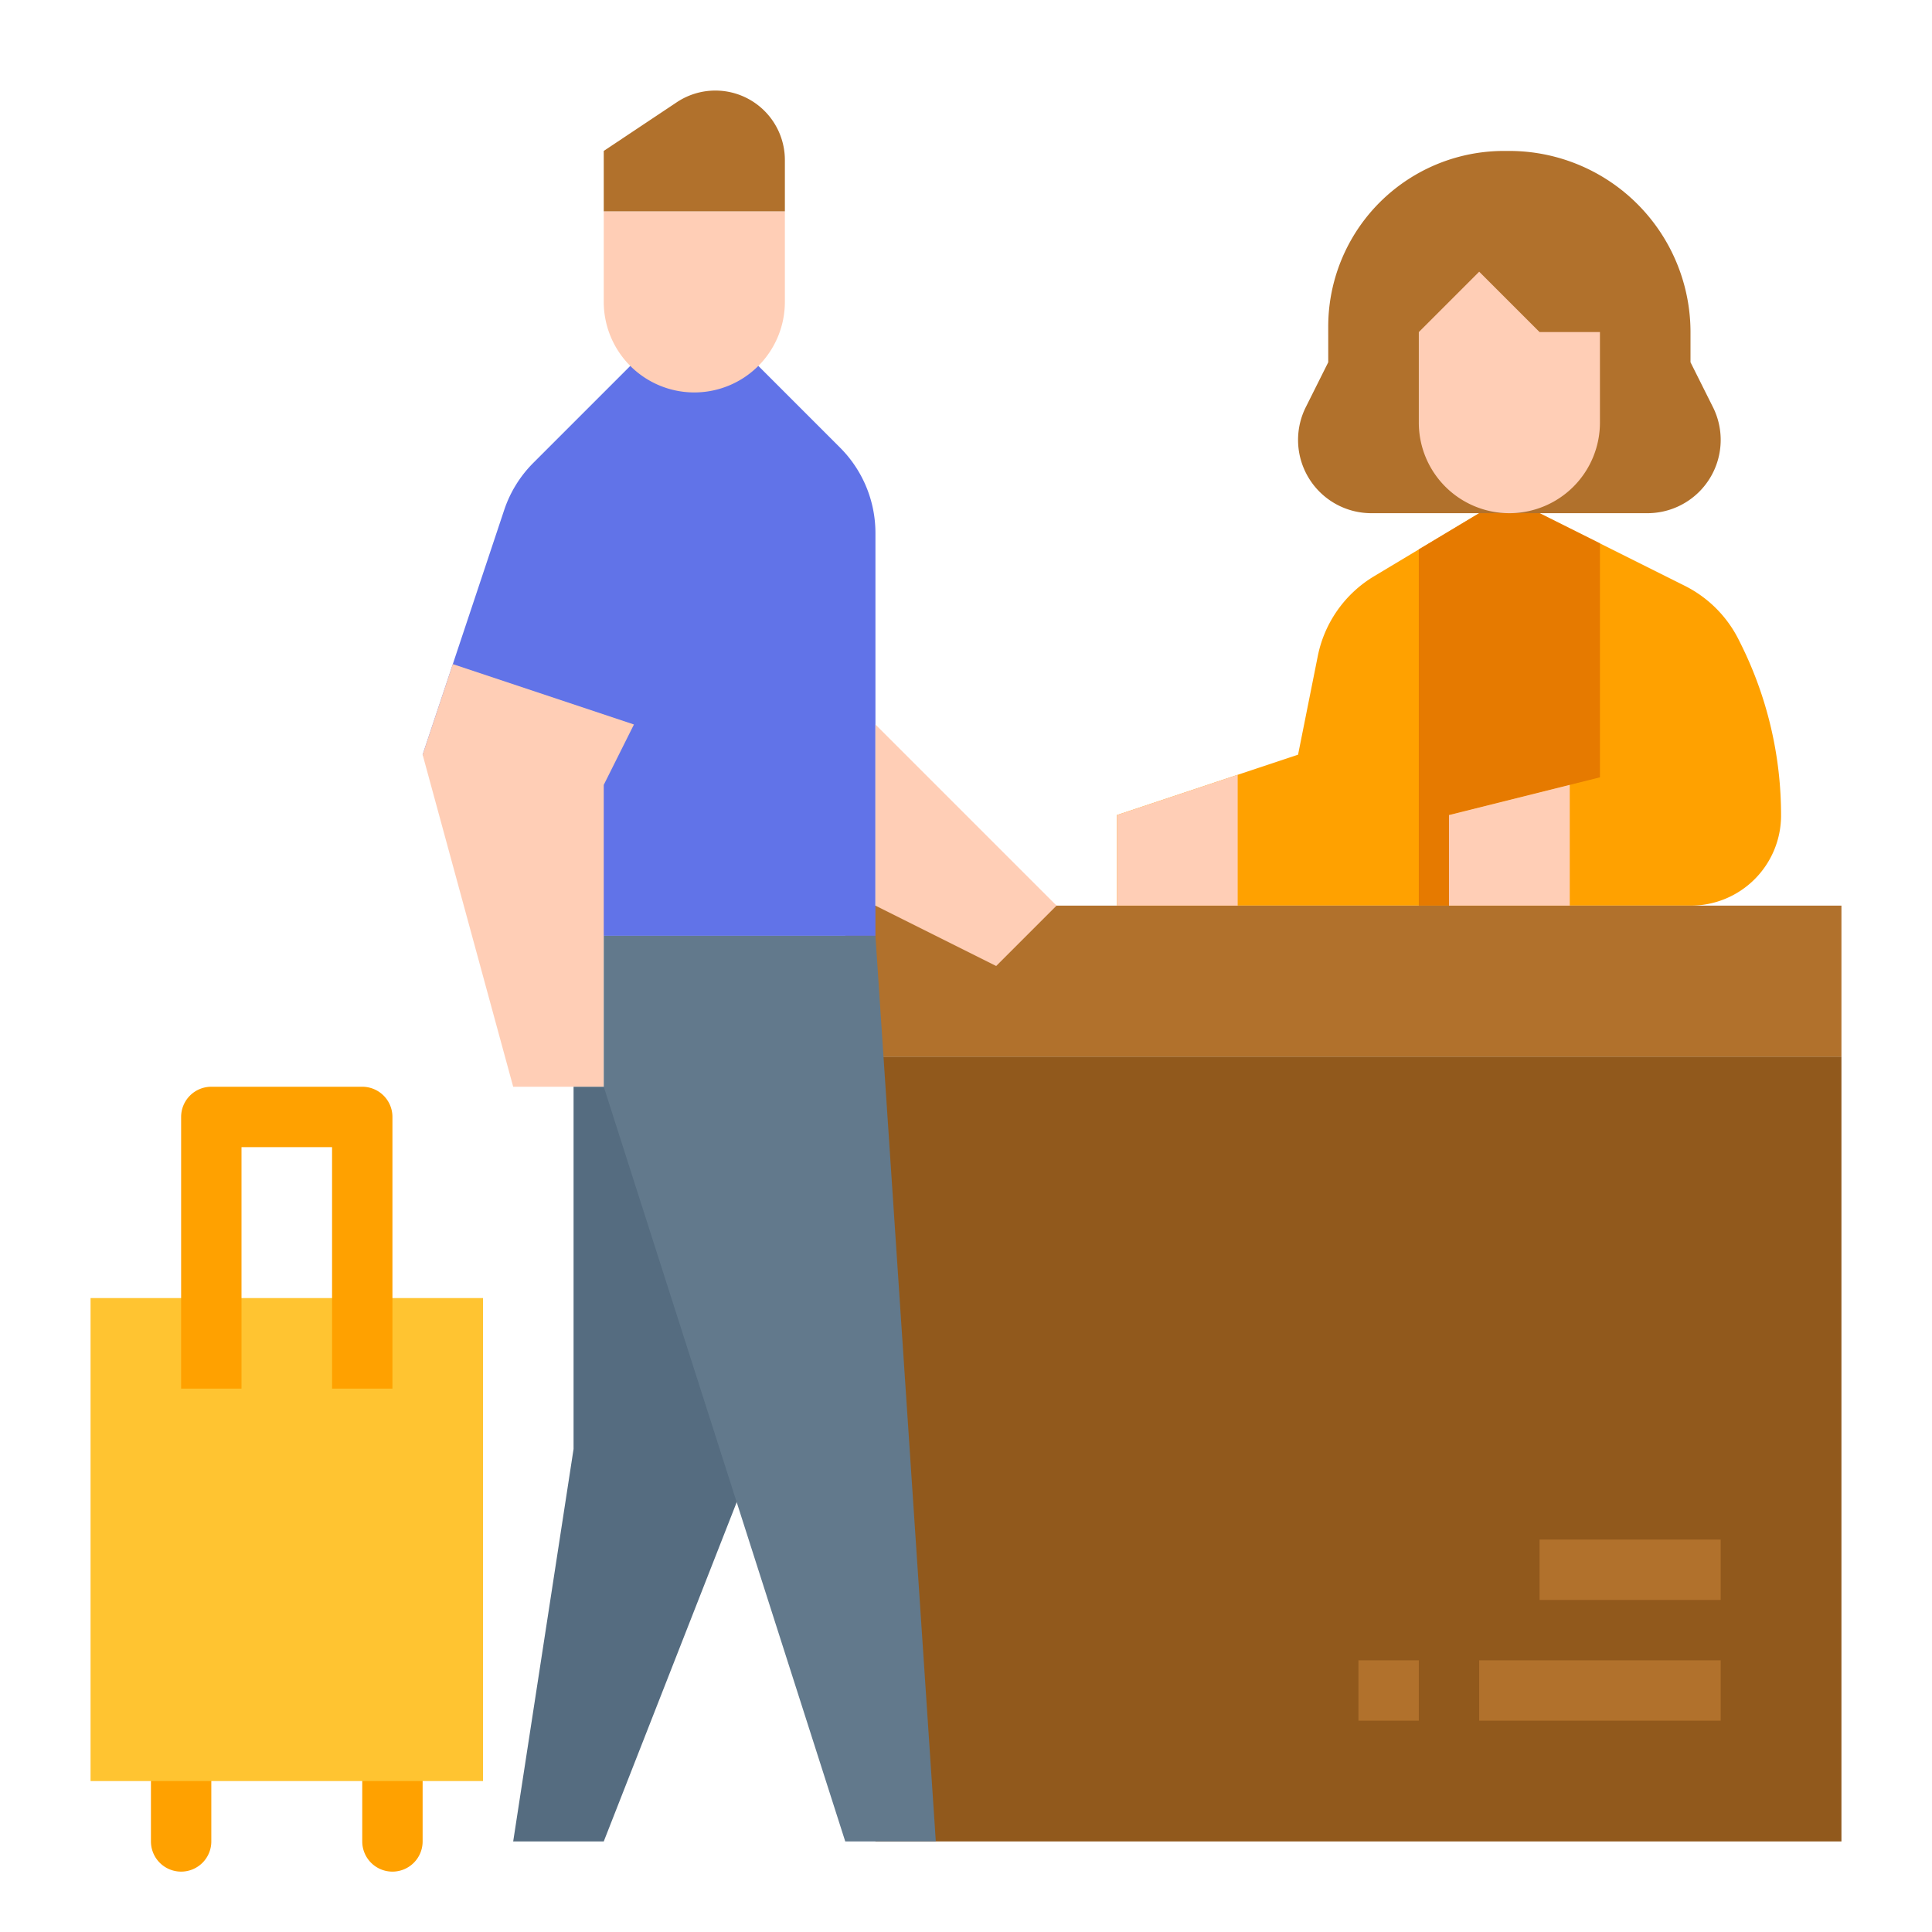
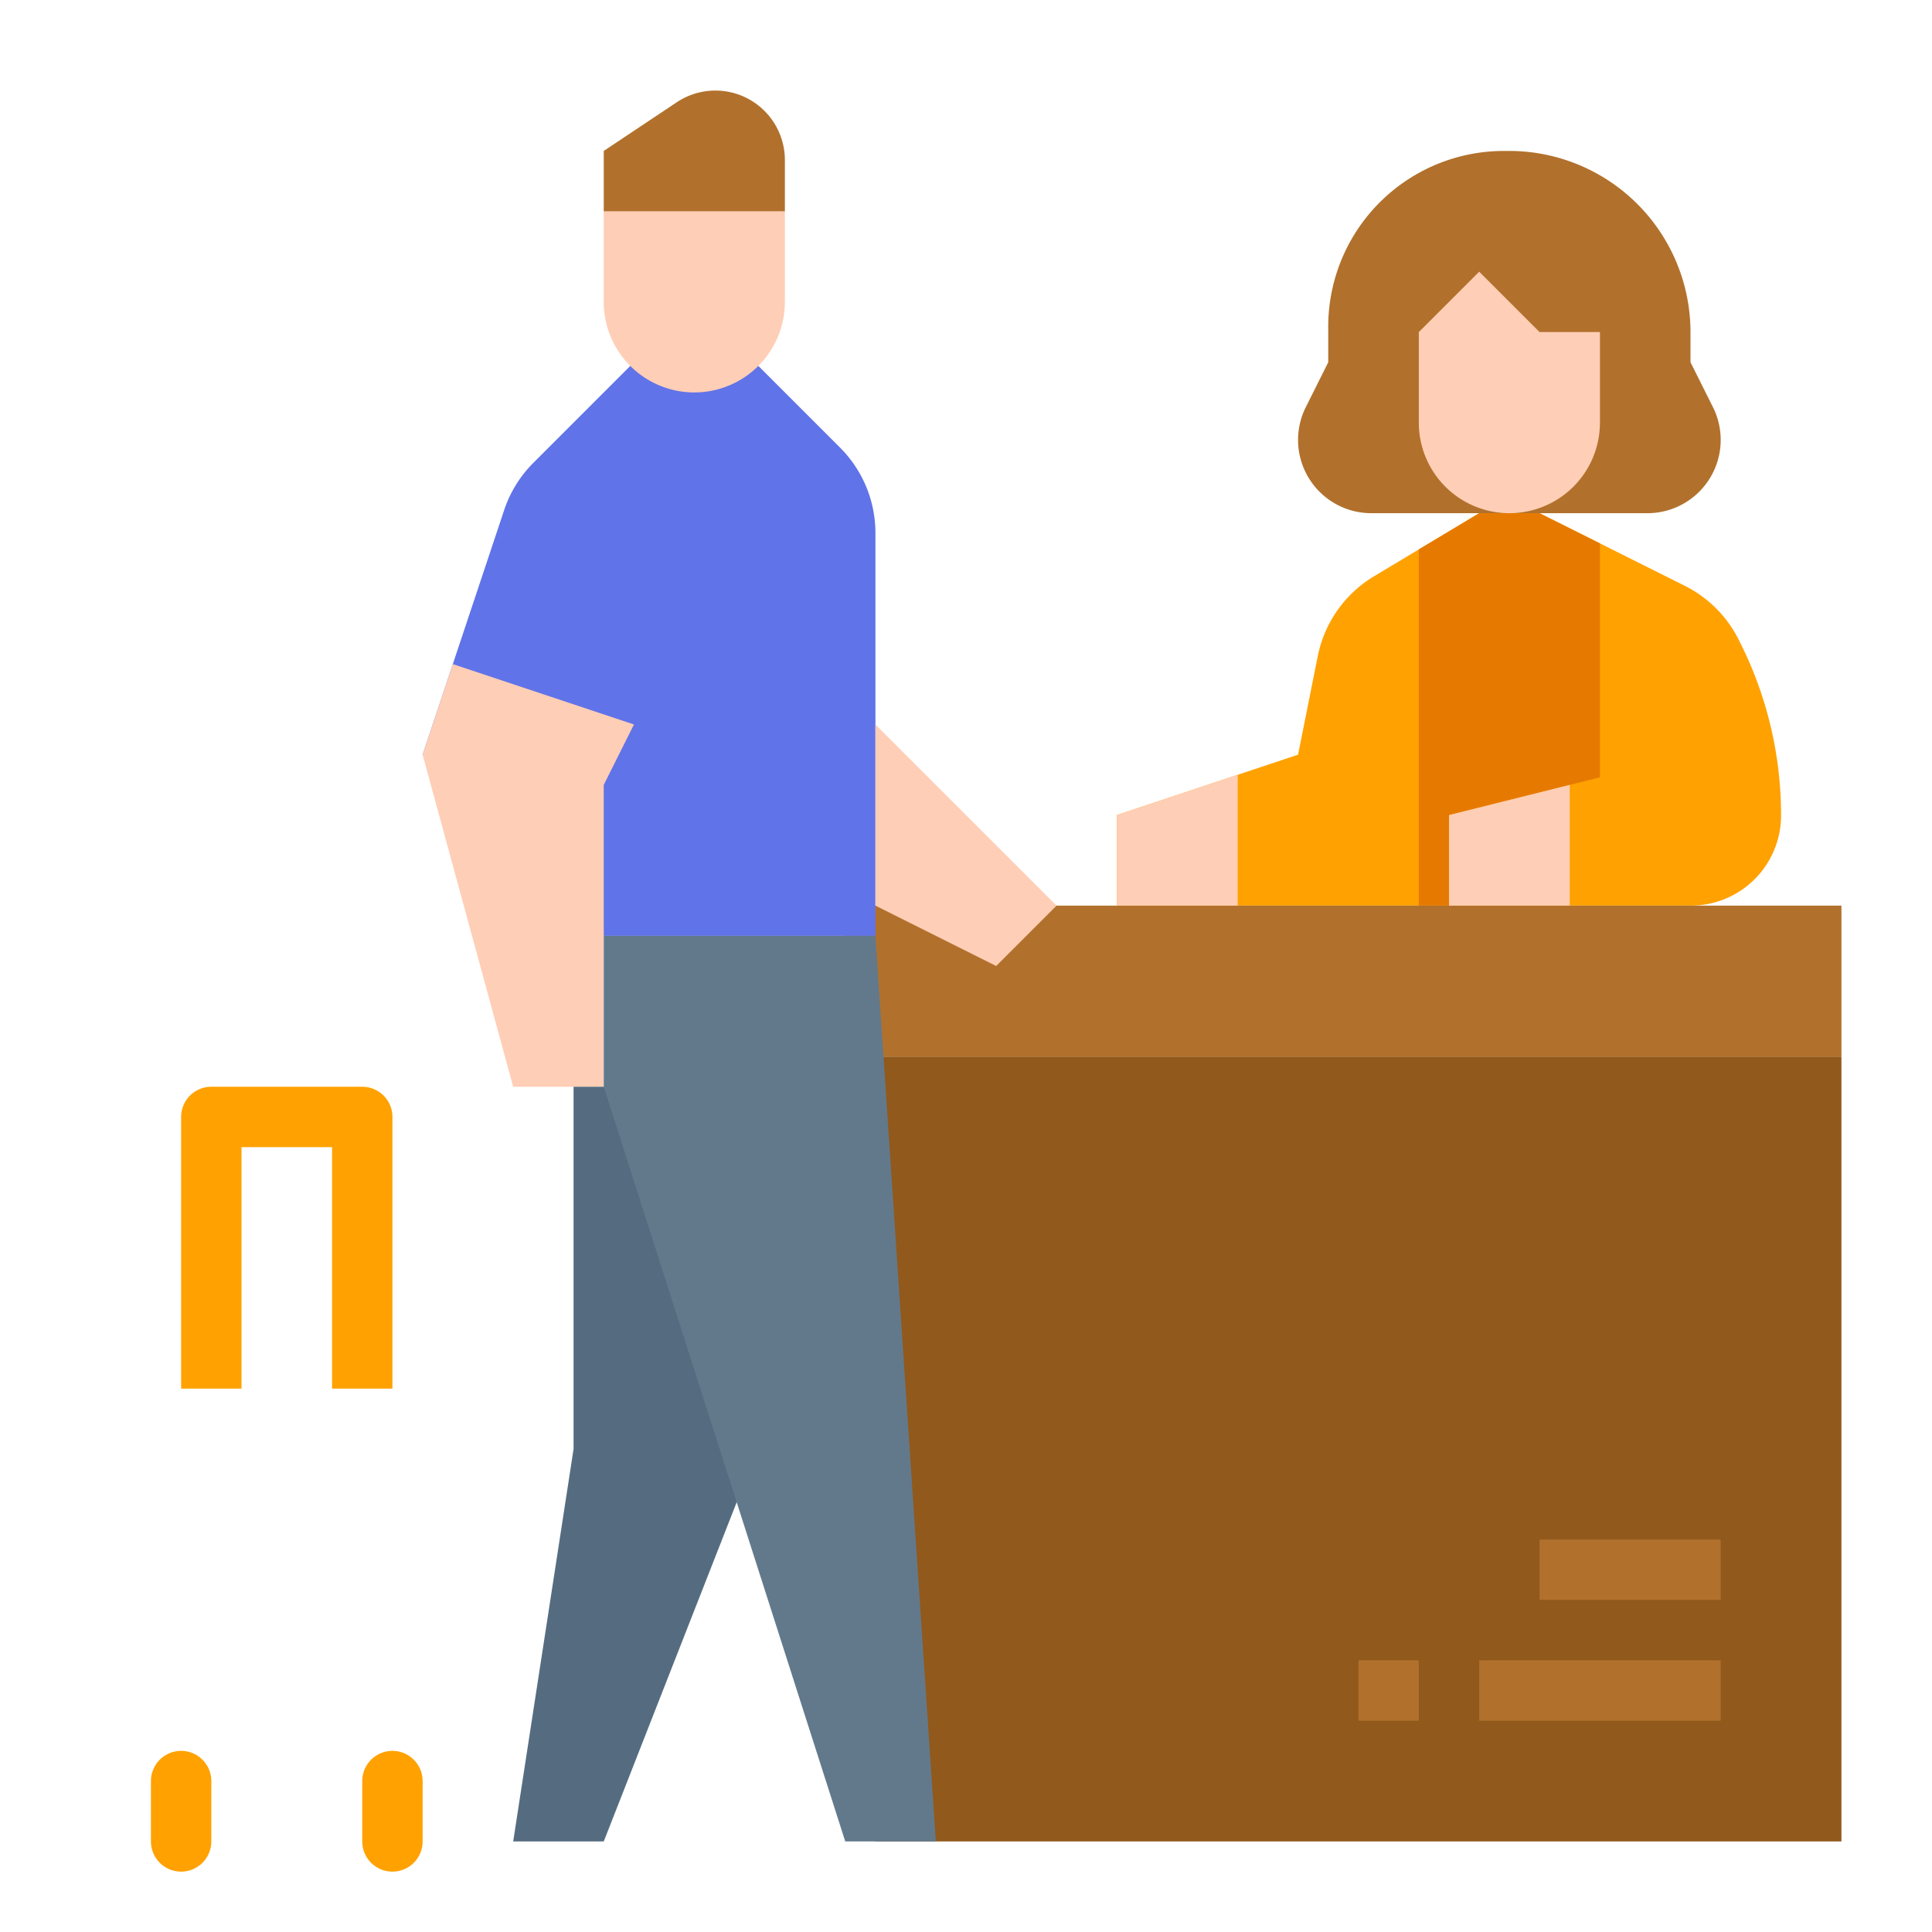
<svg xmlns="http://www.w3.org/2000/svg" id="flat" height="512" viewBox="0 0 512 512" width="512">
  <path d="m471.999 216.354a23.905 23.905 0 0 1 -23.999 23.646h-152v-24l32-10.67 16-5.33 5.224-26.119a32 32 0 0 1 14.915-21.164l11.861-7.117 23.27-13.96 24.73 12.36 22.466 11.233a32 32 0 0 1 14.305 14.3l.499.997a101.743 101.743 0 0 1 10.729 45.824z" fill="#ffa100" />
  <path d="m424 144v62l-40 10v24h-8v-94.4l23.27-13.96z" fill="#e67a00" />
  <path d="m363.416 136a19.416 19.416 0 0 1 -19.416-19.416 19.416 19.416 0 0 1 2.05-8.683l5.95-11.9-.006-9.405a46.566 46.566 0 0 1 46.566-46.595h1.205a48.054 48.054 0 0 1 48.236 48.009c-0 4.826-0 7.991-0 7.991l5.949 11.895a19.419 19.419 0 0 1 2.051 8.686 19.419 19.419 0 0 1 -19.419 19.419z" fill="#b1712c" />
  <path d="m232 488h256v-208h-264z" fill="#91591c" />
  <path d="m224 240h264v40h-264z" fill="#b1712c" />
  <path d="m48 496a8 8 0 0 1 -8-8v-16a8 8 0 0 1 16 0v16a8 8 0 0 1 -8 8z" fill="#ffa100" />
  <path d="m104 496a8 8 0 0 1 -8-8v-16a8 8 0 0 1 16 0v16a8 8 0 0 1 -8 8z" fill="#ffa100" />
  <path d="m144 248h88v-106.745a32 32 0 0 0 -9.373-22.627l-22.627-22.627h-32l-26.658 26.658a32 32 0 0 0 -7.73 12.508l-21.611 64.833z" fill="#6173e8" />
  <path d="m208 56v24a24 24 0 0 1 -24 24 24 24 0 0 1 -24-24v-24z" fill="#ffceb6" />
  <path d="m160 56h48v-13.578a18.422 18.422 0 0 0 -18.422-18.422 18.422 18.422 0 0 0 -10.219 3.094l-19.359 12.906z" fill="#b1712c" />
  <path d="m168 192-8 16v80h-24l-24-88 8-24z" fill="#ffceb6" />
  <path d="m232 192 48 48-16 16-32-16z" fill="#ffceb6" />
  <path d="m201.764 381.436-41.764 106.564h-24l16-104v-96h48z" fill="#556c80" />
-   <path d="m24 344h104v128h-104z" fill="#ffc431" />
  <path d="m104 368h-16v-64h-24v64h-16v-72a8 8 0 0 1 8-8h40a8 8 0 0 1 8 8z" fill="#ffa100" />
  <path d="m376 88 16-16 16 16h16v24a24 24 0 0 1 -24 24 24 24 0 0 1 -24-24z" fill="#ffceb6" />
  <path d="m328 205.33v34.67h-32v-24z" fill="#ffceb6" />
  <g fill="#b1712c">
    <path d="m360 440h16v16h-16z" />
    <path d="m392 440h64v16h-64z" />
    <path d="m408 408h48v16h-48z" />
  </g>
  <path d="m232 248 16 240h-24l-64-200v-40z" fill="#62798c" />
  <path d="m416 208v32h-32v-24z" fill="#ffceb6" />
</svg>